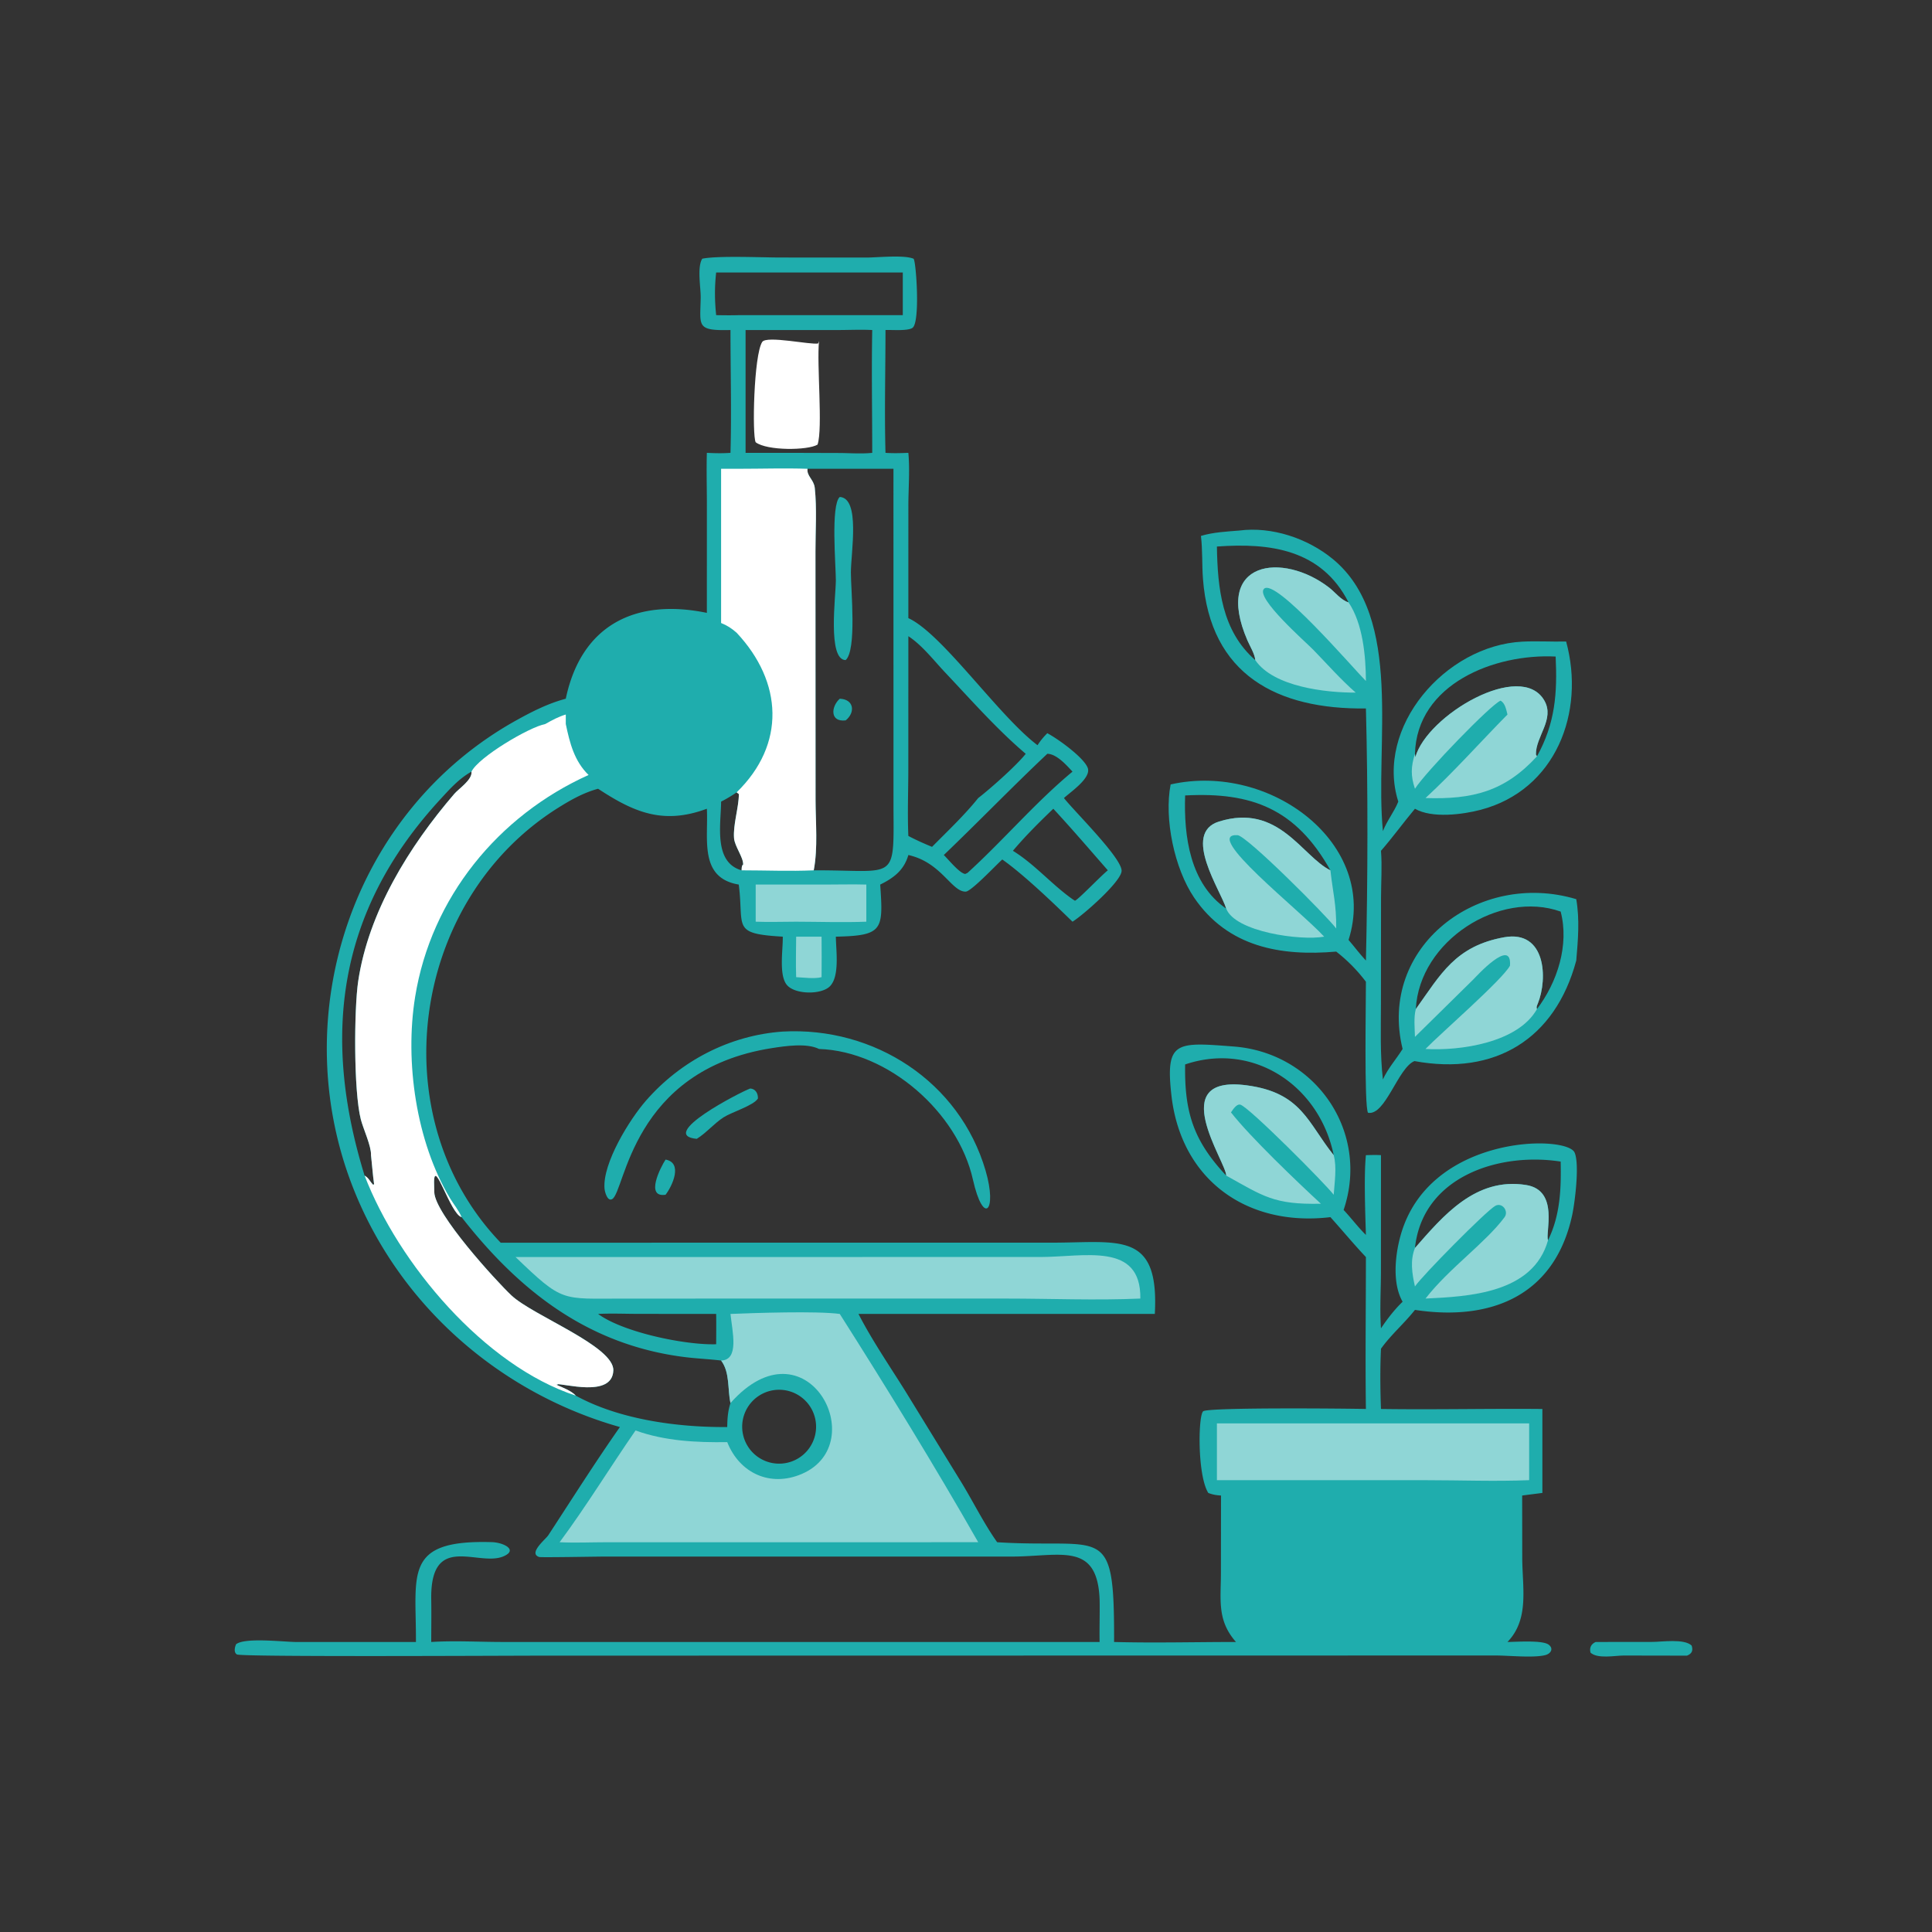
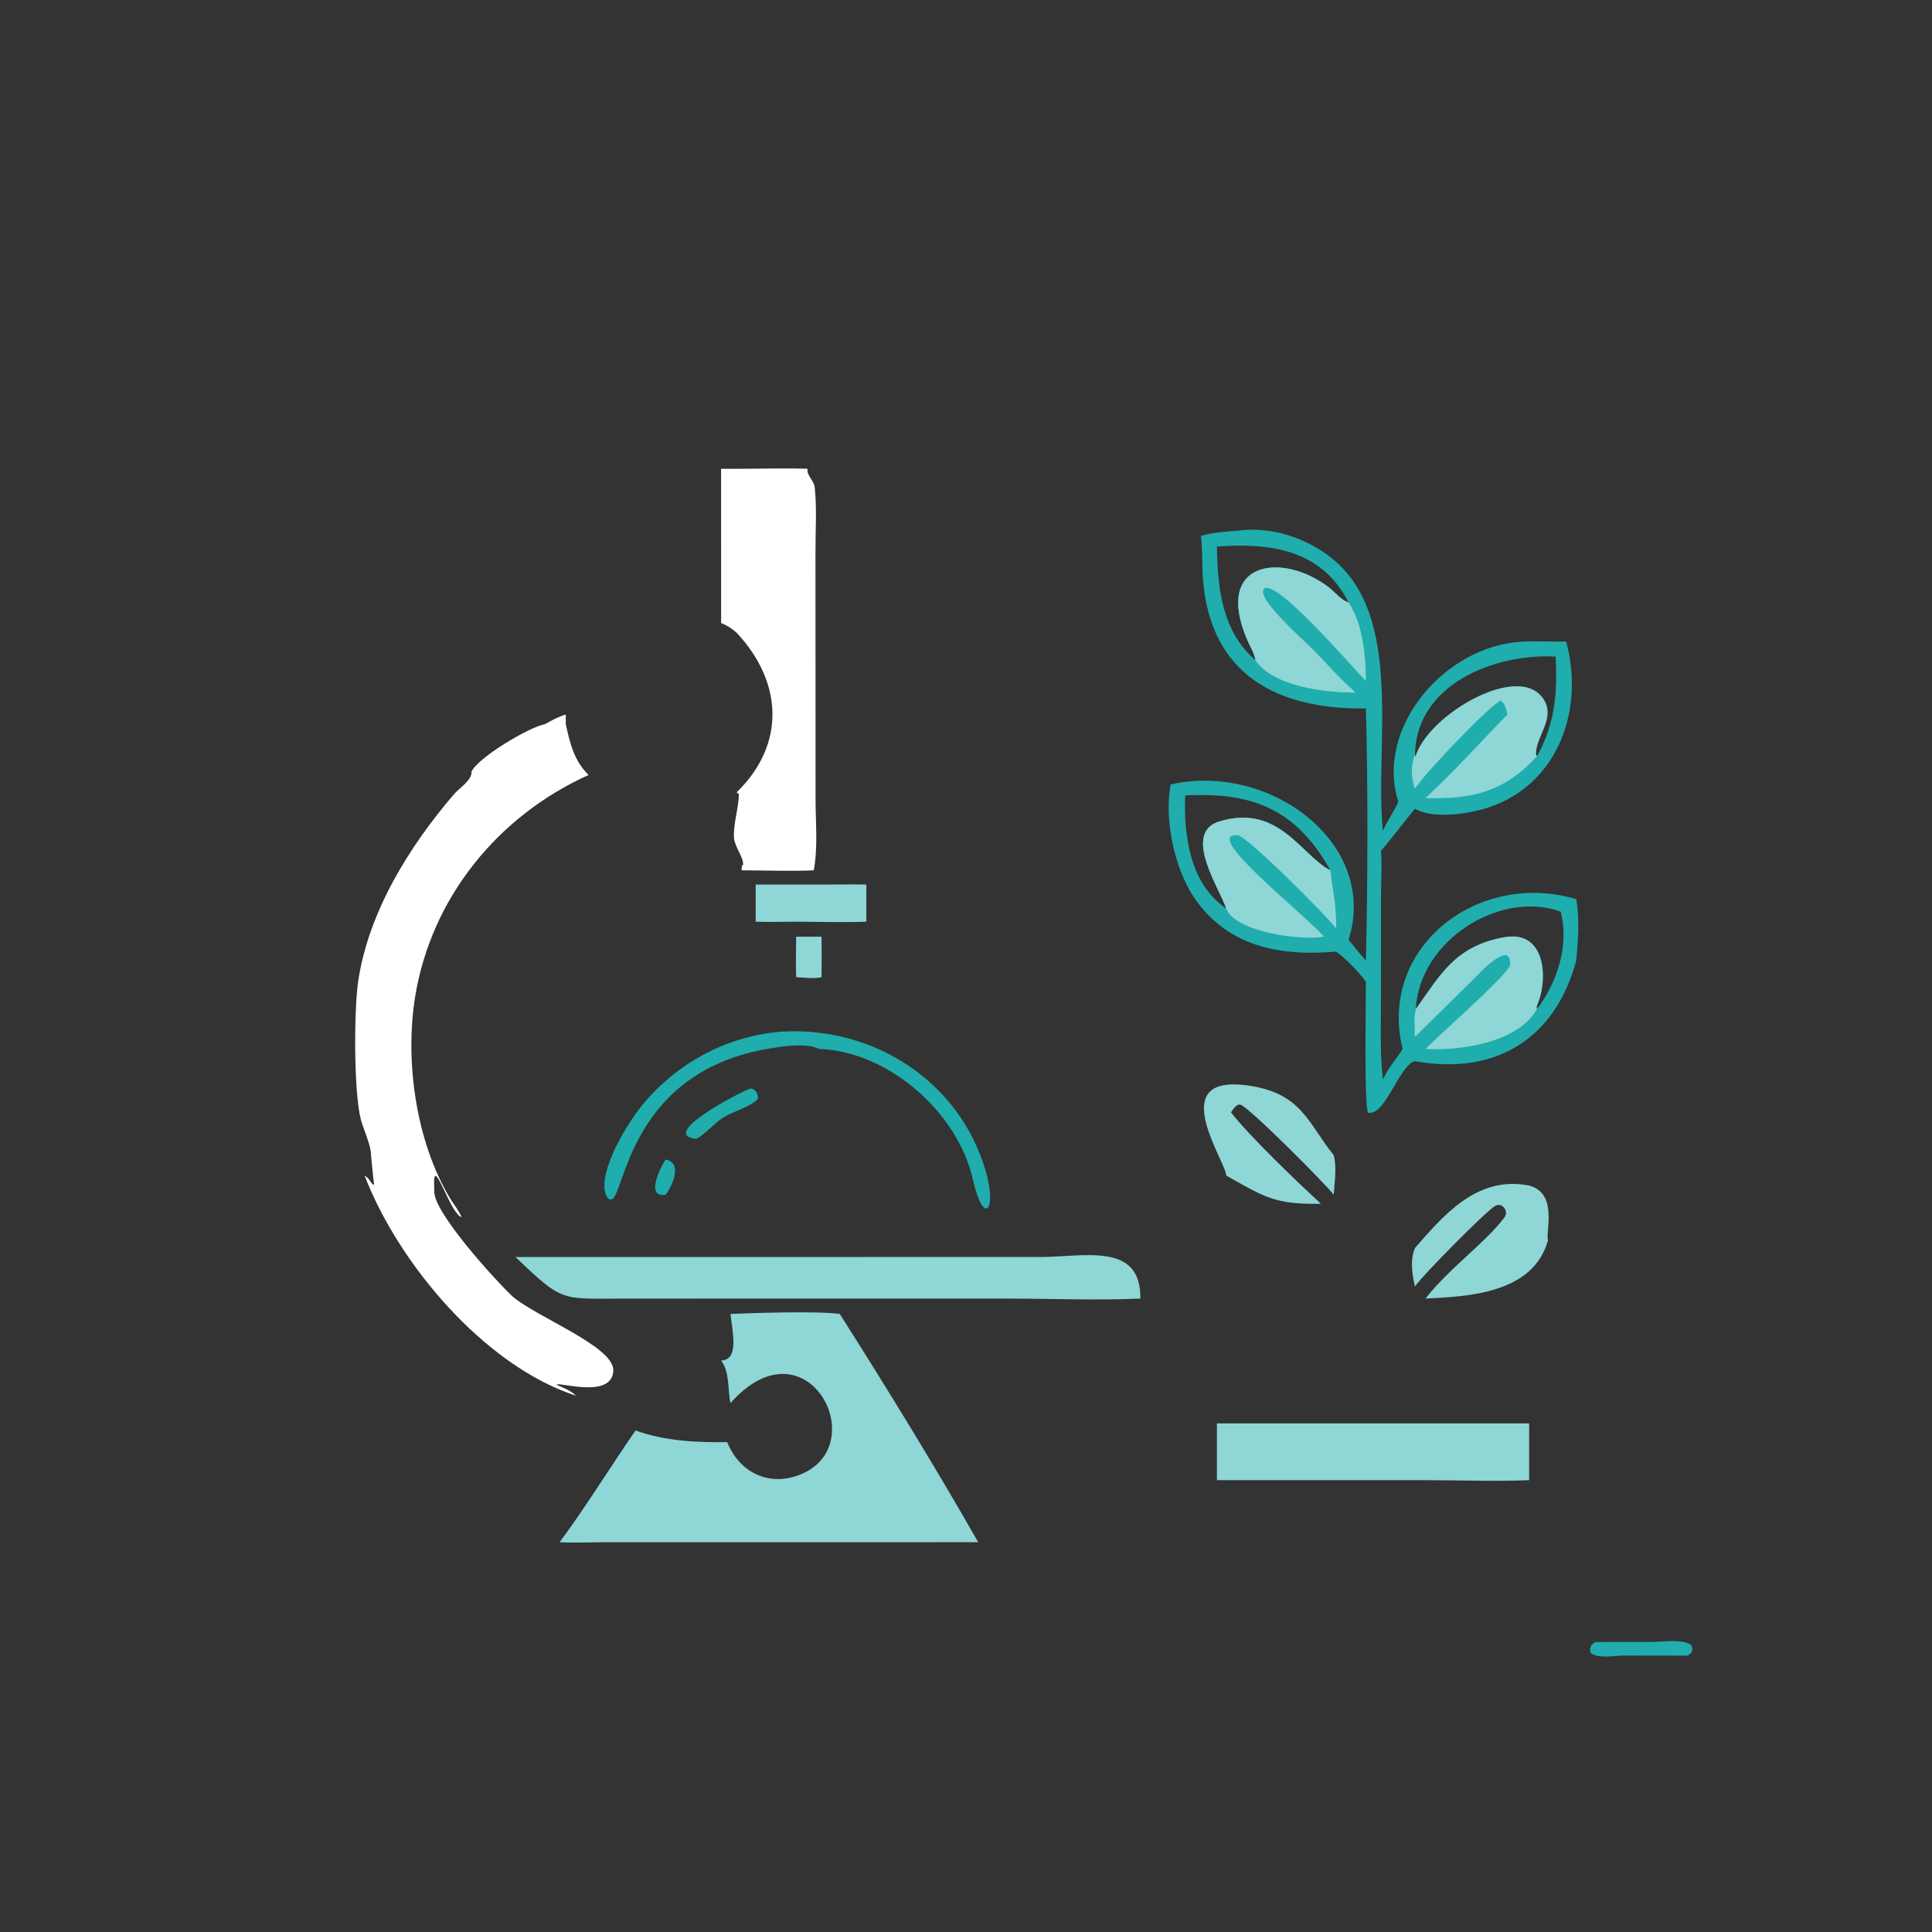
<svg xmlns="http://www.w3.org/2000/svg" width="512" height="512" style="display:block" viewBox="0 0 2048 2048">
  <rect x="0" y="0" width="2048" height="2048" fill="#333333" stroke="none" />
-   <path fill="#1FADAD" d="M774.343 349.839c-36.937.912-31.958-4.167-31.585-34.591.127-10.283-3.975-32.453 1.706-41.024 16.761-3.378 63.167-1.249 82.395-1.244l91.176.054c12.013.01 40.3-3.09 50.417 1.266 2.697 2.843 7.172 67.061-1.107 73.19-4.901 3.629-22.313 1.994-28.679 2.349-.03 43.307-1.182 86.905 0 130.18 8.128.57 16.088.343 24.223 0 1.725 18.113.037 37.648.019 55.927l-.019 119.3c35.835 16.295 95.601 103.551 136.941 134.715 3.1-4.858 6.25-8.631 10.35-12.712 10.83 5.611 38.65 25.616 42.85 36.721 4.05 10.728-18.53 25.734-25.2 31.993 10.92 14.047 62.33 64.366 61.09 77.549-1.1 11.681-40.55 46.396-52.03 53.525-20.38-19.908-51.91-50.07-74.43-65.952-6.4 5.663-32.94 33.959-38.77 34.073-15.04.293-25.743-31.047-60.801-38.796-4.615 16.118-15.562 24.33-29.83 31.317 3.29 48.124 3.127 54.174-47.01 55.221.11 14.45 4.337 42.17-6.463 52.75-9.152 8.96-36.702 8.65-45.338-1.42-8.915-10.38-4.161-37.79-4.478-51.33-54.784-3.196-40.858-9.77-46.643-55.221-42.498-7.114-32.059-48.724-33.83-80.378-46.373 17.259-77.485 3.684-115.302-21.197-15.115 4.124-28.242 11.427-41.48 19.67-158.083 98.421-188.868 329.476-61.758 461.536l584.283-.03c71.21-.01 113.98-12.88 109.11 75.55H910.035c14.279 27.81 32.753 54.77 49.351 81.31l57.134 93.03c13.9 22.14 25.43 46.35 40.51 67.65l1.11.08c112.32 6.87 123.22-22.65 122.84 105.67 42.95 1.16 86.23-.01 129.22 0-20.2-22.92-16.02-44.29-15.97-72.98l.1-82.28c-4.99-.3-8.87-.91-13.5-2.75-11.87-19.08-10.73-84.18-5.14-86.71 9-4.09 150.62-2.77 172.23-2.28-.73-53.65.01-107.4 0-161.06-13-13.71-24.95-28.28-37.62-42.29-88.31 10.54-158.44-39.39-168.56-129.26-6.5-57.78 5.12-56.36 66.45-51.58 85.82 6.68 144.26 89.79 116.1 173.21 8.1 8.61 15.2 18.23 23.63 26.48-.67-22.78-2.21-62.24 0-84.55 5.33-.14 10.64-.36 15.97 0l-.03 122.85c-.02 20.1-1.34 40.68.03 60.71 6.83-10.12 14.14-19.68 22.93-28.19-11.02-19.32-8.01-48.67-2.39-69.36 29.34-108.01 176.12-107.86 184.68-88.83 5.48 12.17.31 53.11-2.46 66.02-18.55 86.47-86.88 112.96-166.74 100.82-11.15 14.18-25.8 26.7-36.02 41.19-.97 20.97-.79 42.85 0 63.84 57.01.83 114.08-.53 171.1 0v88.99l-21.43 2.75.08 65.28c.02 32.34 7.83 65.62-15.66 89.98 8.96-.06 37.18-2.18 43.72 2.87 5.45 4.2 2.2 9.43-3.33 10.95-12.3 3.36-39.41.41-53.65.5l-1007.87.16c-37.676 0-320.574 1.55-325.657-1.27-3.666-2.03-2.271-7.85-.946-10.79 9.336-7.52 51.039-2.41 63.915-2.4l126.758-.02c.324-72.56-13.364-108.62 80.537-105.84 11.934.35 28.224 8.12 12.348 15.01-26.65 11.58-77.791-26.23-76.676 45.69.258 15.03.02 30.1 0 45.14 24.747-1.57 50.519-.02 75.37-.01l633.141.01c-.31-15.04.32-30.09 0-45.14-2.47-61.65-41.67-45.41-93.7-45.39H639.695c-7.784 0-66.123 1.07-68.092.45-12.031-3.83 6.9-18.93 9.52-22.93 25.165-38.46 49.604-77.19 75.999-114.84-129.062-36.51-235.566-131.03-283.774-256.04-70.53-182.9.973-397.221 174.295-493.3 16.807-9.317 33.464-17.741 52.113-22.708 16.404-78.256 74.05-106.68 149.541-90.996l.029-113.924c.003-18.53-.556-37.22-.029-55.733 8.441.442 16.612.623 25.046 0 1.205-43.266-.018-86.872 0-130.18m172.753 147.093h-91.082c-1.052 7.669 6.742 11.477 7.679 20.314 2.32 21.89.694 45.691.735 67.767l.093 262.681c.047 24.121 2.607 51.169-1.922 74.888 87.194-.373 85.01 13.265 84.536-65.408zm-156.75-16.913h43.735l55.929.166c11.4.094 23.248 1.04 34.588-.166-.003-43.343-.816-86.856 0-130.18-12.851-.644-25.693.059-38.549 0h-95.703zm246.594 365.944c13.21-10.181 40.88-34.8 50.37-46.902-30.36-25.763-58-57.197-85.32-86.111-11.797-12.481-24.636-29.186-39.101-38.538l-.041 140.607c-.007 23.565-.998 47.604.041 71.122 8.251 4.324 16.496 8.022 25.103 11.56 16.528-16.776 34.198-33.376 48.948-51.738M610.38 1479.46c46.004 25.32 108.007 33.7 160.509 33.26.136-8.99.652-16.78 3.454-25.43-3.21-14.52-.487-32.68-9.951-45.06-12.76-1.56-25.645-2.05-38.412-3.65-102.655-12.83-175.892-70.5-236.67-148.36-11.839-3.19-29.031-63.27-29.176-37.14l.233 10.66c.572 23.05 65.457 94.04 81.706 109.38 22.89 21.61 109.135 53.89 108.085 79.69-1.203 29.53-53.885 12.99-60.892 14.57l.564-.09.238.82-.803-.72 1.618.04.316.59-1.67-.21c6.503 2.84 16.102 6.4 20.851 11.65m506.17-622.159c-14.97 14.385-29.43 28.713-42.83 44.586 23.16 14.264 41.05 35.643 63.17 51.269l2.61 1.667c3.72-1.403 27.75-26.62 34.84-32.241-19.11-21.852-38.07-43.988-57.79-65.281m383.36 465.629c29.64-33.77 64.17-75.43 117.92-66.75 35.43 5.72 19.82 51.4 23.17 58.46 12.96-26.47 13.99-54.52 13.36-83.32-66.32-10.25-146.51 16.51-154.45 91.61M783.127 334.071h173.875v-45.245H759.157c-1.742 15.63-1.612 29.623 0 45.245 7.998.13 15.973.253 23.97 0m-18.735 515.68c-.125 24.043-8.334 64.273 21.717 72.831.096-2.134.025-3.433.834-5.417l.773-.547c.63-7.318-8.899-19.342-9.598-28.038-1.151-14.335 5.114-33.066 5.088-46.838l-2.356-1.812c-5.361 3.679-10.655 6.885-16.458 9.821m345.788-50.69c-37.27 35.148-72.75 71.902-109.72 107.301 4.82 4.581 16.59 19.383 22.74 20.084l2.42-1.167c38.04-34.579 71.7-74.51 111.27-107.316-6.28-6.772-16.82-18.806-26.71-18.902M759.157 1392.83l-82.31-.07c-14.193-.01-28.7-.67-42.852.07 26.664 19.62 92.721 33.17 125.162 32.13.066-10.71.185-21.42 0-32.13m-365.89-168.31c.493-9.38-8.257-27.97-10.786-37.94-7.775-30.63-7.128-117.37-2.778-146.47 10.978-73.44 53.999-142.865 101.818-198.512 4.939-5.747 19.32-15.027 18.264-23.635-13.31 7.45-23.148 18.603-33.379 29.717-109.101 118.502-125.44 251.07-79.914 398.5 4.704 2.65 5.533 6.26 9.157 9.79l.89-.76c-1.452-10.29-2.073-20.4-3.272-30.69m863.023-96.16c-.83 50.43 8.71 80.79 43.54 117.82.08-14.5-65.46-107.14 21.57-95.7 58.6 7.7 64.82 39.87 92.38 74.04-15.17-73.83-85.33-120.6-157.49-96.16m-436.067 345.26a39.17 39.17 0 0 0-33.006 44.81 39.17 39.17 0 0 0 45.124 32.58 39.17 39.17 0 0 0 32.271-44.69 39.17 39.17 0 0 0-44.389-32.7" />
  <path fill="#FFF" d="M599.756 757.43v10.067c4.218 20.125 9.002 39.261 24.156 54.019-95.826 43.123-166.866 130.085-183.86 235.194-11.165 69.06 1.248 153.86 36.912 213.37 3.799 6.33 9.664 13.38 12.346 20.14-11.839-3.19-29.031-63.27-29.176-37.14l.233 10.66c.572 23.05 65.457 94.04 81.706 109.38 22.89 21.61 109.135 53.89 108.085 79.69-1.203 29.53-53.885 12.99-60.892 14.57l.564-.09.238.82-.803-.72 1.618.04.316.59-1.67-.21c6.503 2.84 16.102 6.4 20.851 11.65-97.051-31.77-188.065-140.04-223.888-233.28 4.704 2.65 5.533 6.26 9.157 9.79l.89-.76c-1.452-10.29-2.073-20.4-3.272-30.69.493-9.38-8.257-27.97-10.786-37.94-7.775-30.63-7.128-117.37-2.778-146.47 10.978-73.44 53.999-142.865 101.818-198.512 4.939-5.747 19.32-15.027 18.264-23.635 7.451-15.407 61.166-47.213 78.239-50.466 7.105-4.017 13.859-7.73 21.732-10.067" />
  <path fill="#8FD6D6" d="M774.343 1392.83c25.368-1.04 91.482-3.29 115.848 0 49.634 78.15 101.15 161.92 146.749 241.99l-394.491.03c-16.365 0-32.892.8-49.227-.03 28.426-38.37 53.314-79.2 80.474-118.46 30.896 11.16 64.579 12.87 97.193 12.35 13.12 33.02 45.685 48.01 78.971 33.76 75.586-32.35 4.549-165.37-75.517-75.18-3.21-14.52-.487-32.68-9.951-45.06 19.491-.61 11.953-30.27 9.951-49.4" />
-   <path fill="#1FADAD" d="M890.191 526.804c21.996 1.181 11.788 58.983 11.785 80.143-.002 18.865 6.335 82.073-5.522 92.781-19.526-.181-10.421-67.94-10.416-84.7.004-15.351-5.536-79.788 4.153-88.224M890.191 740.672c15.365.602 16.521 14.774 6.263 22.966-16.986 2.046-15.527-14.71-6.263-22.966" />
  <path fill="#FFF" d="M783.127 496.932c24.219-.007 48.7-.797 72.887 0-1.052 7.669 6.742 11.477 7.679 20.314 2.32 21.89.694 45.691.735 67.767l.093 262.681c.047 24.121 2.607 51.169-1.922 74.888-25.25 1.123-51.183.008-76.49 0 .096-2.134.025-3.433.834-5.417l.773-.547c.63-7.318-8.899-19.342-9.598-28.038-1.151-14.335 5.114-33.066 5.088-46.838l-2.356-1.812c52.291-50.846 48.956-117.001 0-169.197-5.24-4.6-10.008-7.734-16.458-10.309V496.932z" />
  <path fill="#8FD6D6" d="m546.497 1332.51 556.623-.04c46.11-.02 106.59-16.21 105.69 44.06-47.22 2.08-95.13.01-142.43.01l-405.815.02c-65.929.01-63.466 4.46-114.068-44.05M1289.97 1508.84h331v60.2c-36.13 1.46-72.97.03-109.17.02l-221.83-.02z" />
-   <path fill="#FFF" d="M868.221 361.5c-2.612 24.183 4.201 92.557-1.577 109.8-10.327 6.276-53.651 6.613-65.583-2.482-3.849-7.106-2.082-92.205 6.902-106.313 4.544-7.136 52.131 3.424 59.402 1.547z" />
  <path fill="#8FD6D6" d="M1499.91 1322.93c29.64-33.77 64.17-75.43 117.92-66.75 35.43 5.72 19.82 51.4 23.17 58.46-15.75 56.63-84.56 59.7-129.9 61.89 24.93-32.1 63.47-58.97 83.73-86.16 4.81-6.46-2.45-16.17-9.77-12.13-9.7 5.36-78.1 74.67-85.15 85.46-3.03-13.39-5.33-27.58 0-40.77M1299.83 1246.18c.08-14.5-65.46-107.14 21.57-95.7 58.6 7.7 64.82 39.87 92.38 74.04 3.46 12.67.89 28.94 0 41.96-8.25-11.02-90.43-93.67-99.03-95.51-4.2-.9-7.93 5.52-9.86 8.23 20.78 26.48 69.82 73.24 95.31 96.82-50.01 1.06-60.95-8.01-100.37-29.84M873.616 937.679c14.913.041 29.815-.446 44.727 0v39.358c-24.657.937-49.68.06-74.375 0-14.299-.005-28.615.551-42.907 0v-39.358zM843.968 992.9h26.927c.081 14.31.206 28.63 0 42.94-7.804 1.99-18.789.35-26.927 0-.504-14.28-.101-28.65 0-42.94" />
  <path fill="#1FADAD" d="M1313.69 562.397c34.53-4.486 72.43 8.268 99.07 30.142 75.83 62.267 44.17 196.796 53.19 288.538 4.28-11.186 11.9-20.301 16.3-31.326-24.86-78.536 49.42-165.456 131.59-169.586 15.35-.772 30.91.228 46.32-.138 20.58 75.349-11.2 157.494-90.55 178.393-19.14 5.042-51.73 9.277-69.7-1.119-12.26 14.669-23.43 30.137-36.02 44.586 1.29 16.103.07 33.148.05 49.373l-.09 112.97c-.01 26.61-1.01 53.58 2.1 80.04 5.41-11.97 13.99-21.3 20.87-32.32-26.49-108.18 80.41-189.868 184.08-158.794 3.73 21.714 1.86 43.269 0 65.054-22.36 83.34-86.03 122.3-171.56 106.58-17.43 7.18-30.82 58.14-49.15 54.81-4.29-6.02-2.16-121.74-2.27-138.92-8.97-11.92-19.7-22.83-31.49-31.95-58.55 5.1-114.86-4.64-150.62-57.222-20.86-30.682-31.96-83.599-24.9-119.978 105.87-23.825 220.95 63.221 188.61 164.839 6.26 7.251 11.79 14.811 18.4 21.841 2-86.06 2.26-181.173 0-267.212-93.73 1.196-165.15-35.465-172.75-137.566-1.13-15.145-.32-30.217-2.13-45.352 13.05-3.91 27.13-4.572 40.65-5.683m315.55 507.273c21.62-28.45 34.38-68.06 25.12-103.357-64.93-23.101-149.9 31.001-153.53 103.357l.51-.71c25.72-35.95 41.36-66.1 93.12-75.416 44.15-7.946 46.52 43.666 35.62 70.446-.87 2.12-1.69 3.46-.84 5.68m19.81-373.69c-64.82-3.318-147.13 29.107-149.14 103.081l.39 3.675c12.25-44.589 112.18-103.375 136.81-60.033 11.22 19.73-9.3 38.001-8.98 57.077l1.11 1.968c19.33-34.957 21.67-66.759 19.81-105.768M1410.3 922.582c-36.59-65.241-83.23-83.13-154.01-79.363-1.48 43.323 5.11 93.509 43.54 119.95-5.51-18.86-47.38-79.892-7.67-92.291 63.35-19.781 87.93 36.823 118.14 51.704m-79.67-222.854c-.43-6.375-5.73-14.906-8.34-20.945-36.57-84.62 37.42-93.989 86.66-55.908 6.43 4.974 12.6 13.318 20.57 15.672-28.8-56.401-83.41-63.257-139.55-59.204.74 44.229 5.26 89.464 40.66 120.385" />
  <path fill="#8FD6D6" d="M1330.63 699.728c-.43-6.375-5.73-14.906-8.34-20.945-36.57-84.62 37.42-93.989 86.66-55.908 6.43 4.974 12.6 13.318 20.57 15.672 15.21 22.501 18.28 56.996 18.4 83.367-14.12-14.217-96.22-109.976-108.06-97.731-9.25 9.577 44.23 56.341 52.2 64.531 14.73 15.126 29.19 31.66 45.07 45.474-31.26.127-87.16-5.964-106.5-34.46M1299.83 963.169c-5.51-18.86-47.38-79.892-7.67-92.291 63.35-19.781 87.93 36.823 118.14 51.704 2.62 23.931 6.39 35.791 6.13 61.655-9.72-13.03-94.73-98.345-104.58-98.922-38.47-2.252 66.61 80.052 91.82 107.585-24.83 4.542-94.34-4.959-103.84-29.731M1499.91 799.061l.39 3.675c12.25-44.589 112.18-103.375 136.81-60.033 11.22 19.73-9.3 38.001-8.98 57.077l1.11 1.968c-34.08 37.217-68.15 45.828-118.14 44.215 30.18-27.855 57.97-59.205 86.88-88.533-1.39-5.167-2.3-11.792-7.27-14.714-9.64 3.448-79.16 75.2-90.8 93.388-4.61-13.773-4.31-23.286 0-37.043M1500.83 1069.67l.51-.71c25.72-35.95 41.36-66.1 93.12-75.416 44.15-7.946 46.52 43.666 35.62 70.446-.87 2.12-1.69 3.46-.84 5.68-20.03 35.77-81.72 44.44-118.14 42.28 15.44-15.94 81.58-73.41 89.54-88.28 2.31-30.757-36.02 11.82-38.69 14.42l-62.04 61.07c-.19-9.2-1.45-20.57.92-29.49" />
  <path fill="#1FADAD" d="M829.77 1093.5c97.003-5.34 187.39 53.02 215.01 147.44 12.6 43.04-2.31 58.98-13.45 9.45-16.05-71.35-89.731-136.06-163.109-138.44-13.141-6.52-35.845-3.11-49.731-.95-149.448 23.24-155.728 152.53-169.59 160.12-5.174 2.83-7.844-8.02-8.098-11.32-2.079-27.02 26.71-73.32 43.891-92.99 37.003-42.36 88.794-69.35 145.077-73.31M1691.49 1740.57l60.05-.07c10.08 0 33.76-3.69 41.68 3.87 1.71 5.44.25 8.6-4.97 10.69l-66.94-.12c-9.43-.01-27.65 3.81-35.29-3.04-1.34-5.24.59-9.2 5.47-11.33" />
  <path fill="#1FADAD" d="M795.251 1153.85c5.696.34 8.475 5.43 8.162 10.68-4.78 7.48-27.598 14.28-36.22 19.78-10.318 6.58-18.155 16.44-28.605 22.92-42.289-3.99 46.01-49.49 56.663-53.38M705.54 1229.21c18.392 3.32 7.416 27.58 0 37.27-22.024 3.39-5.173-29.45 0-37.27" />
</svg>